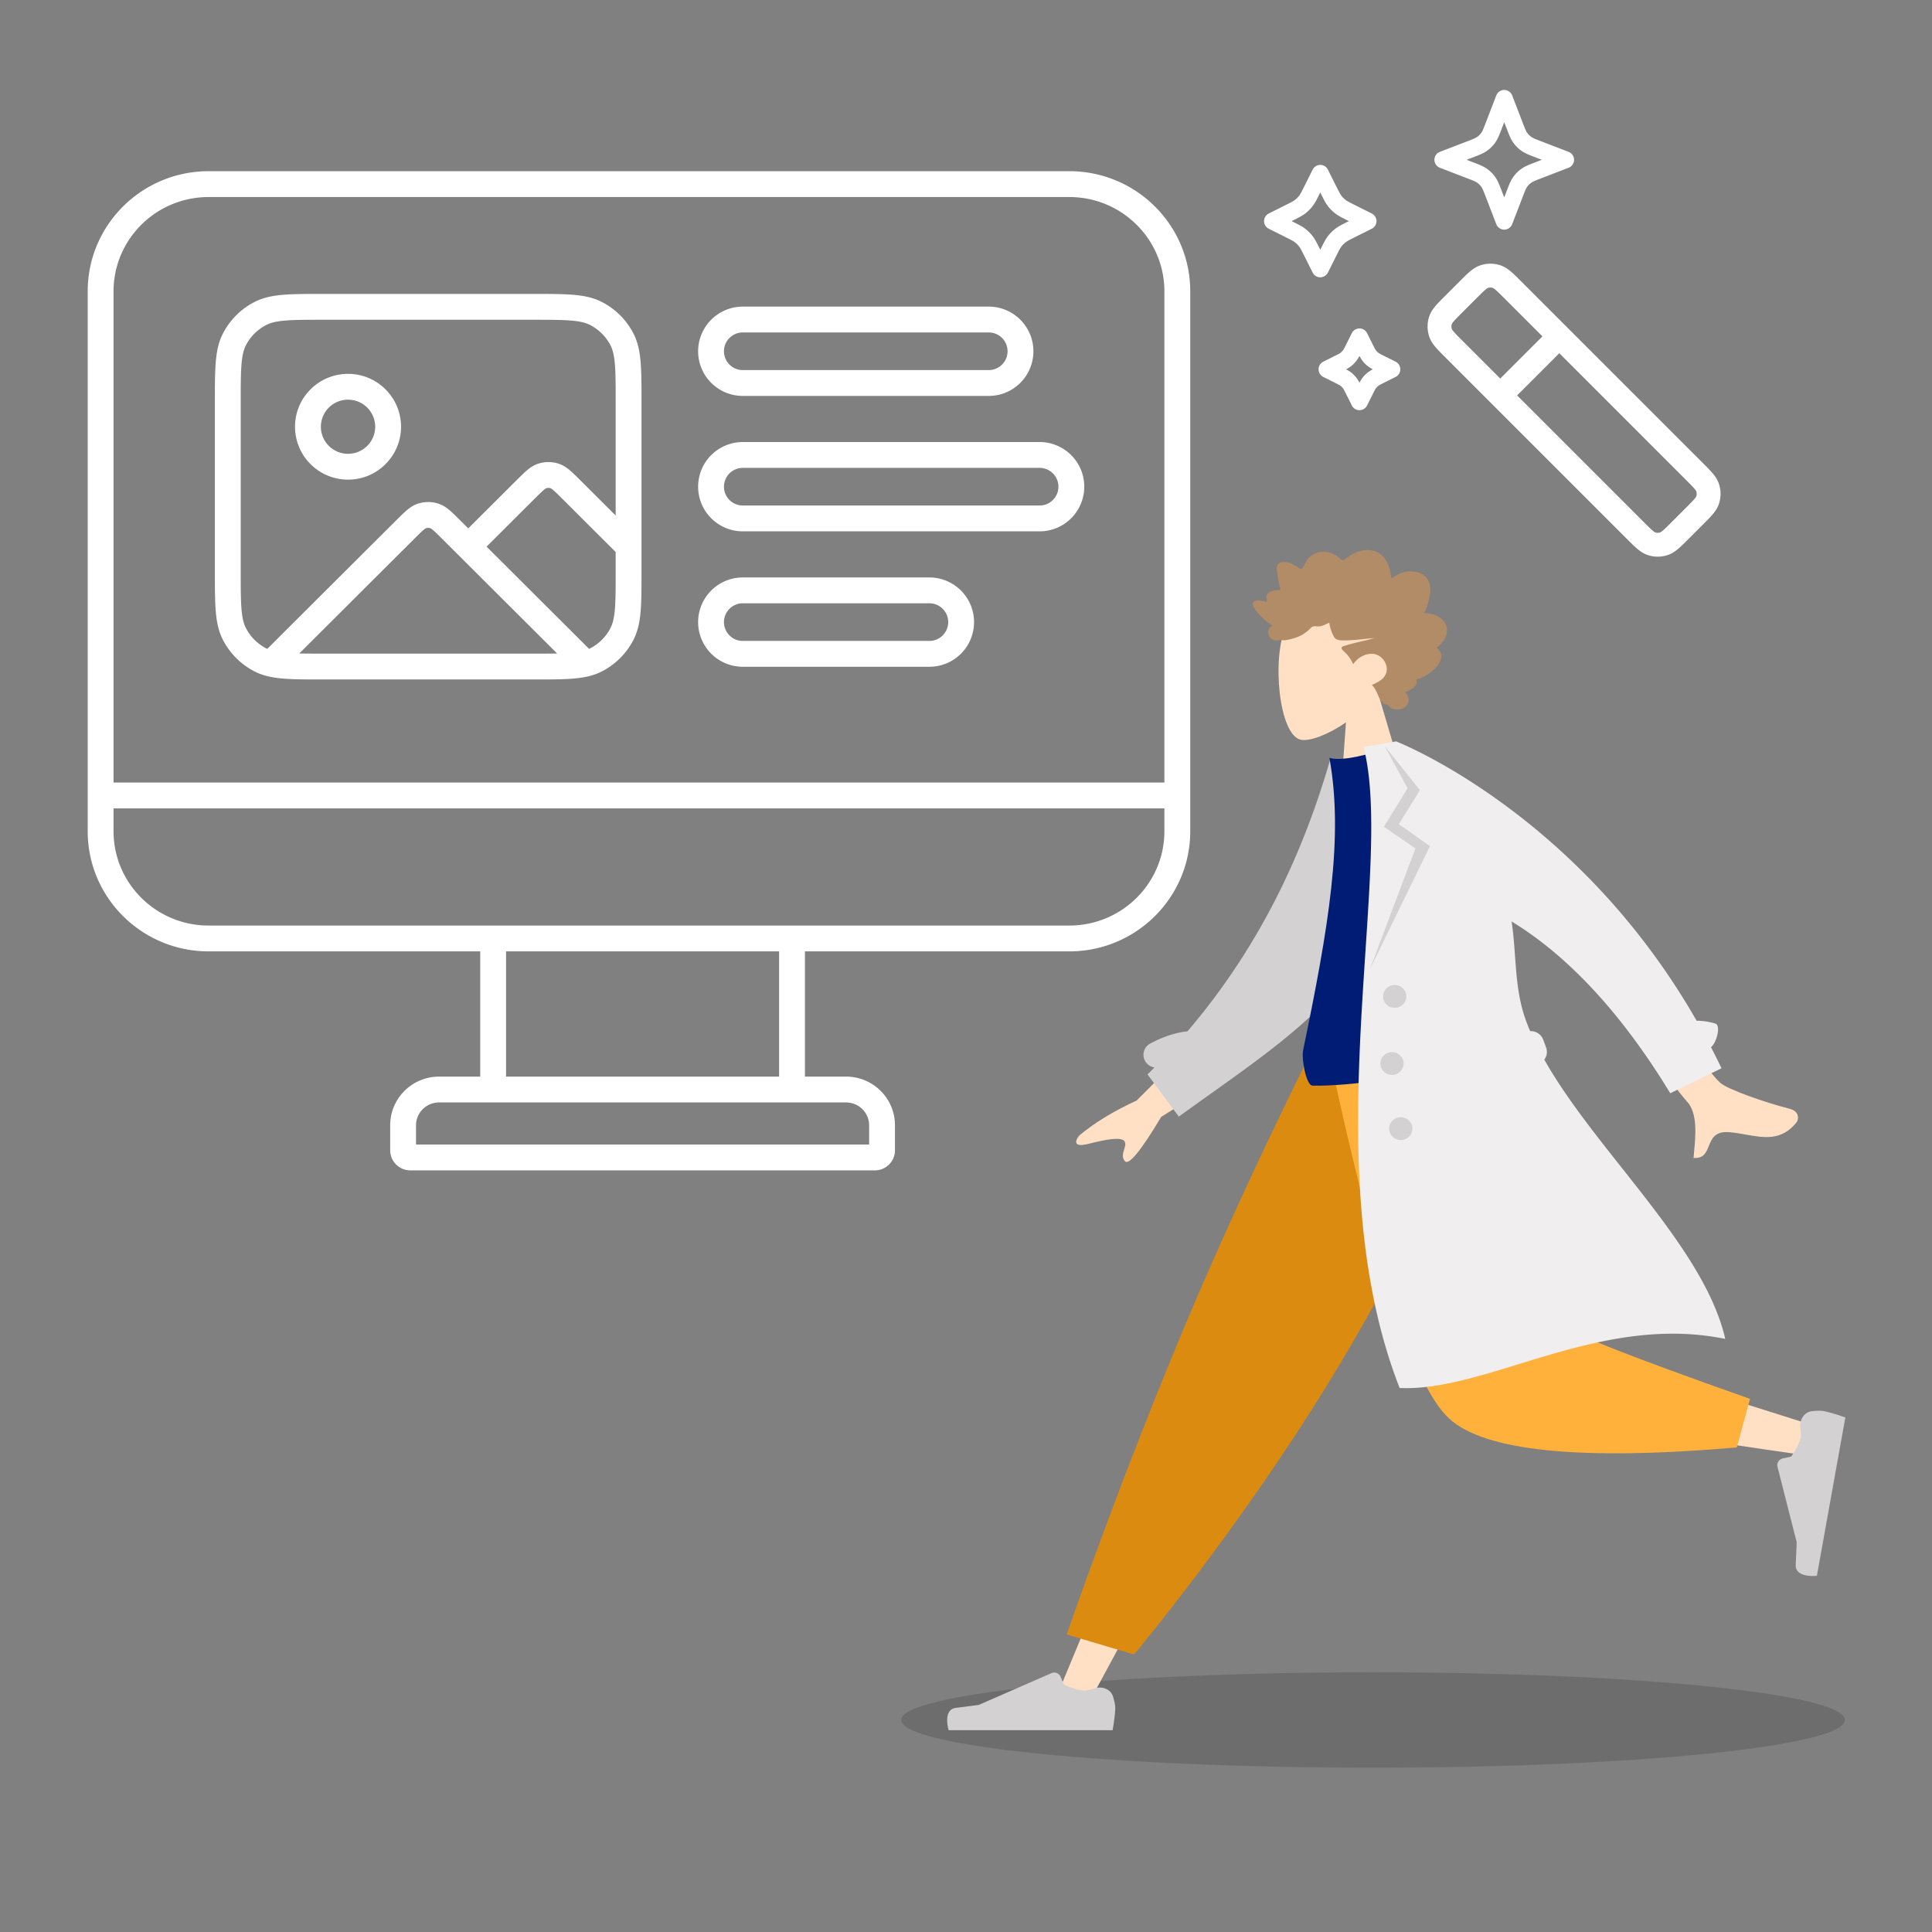
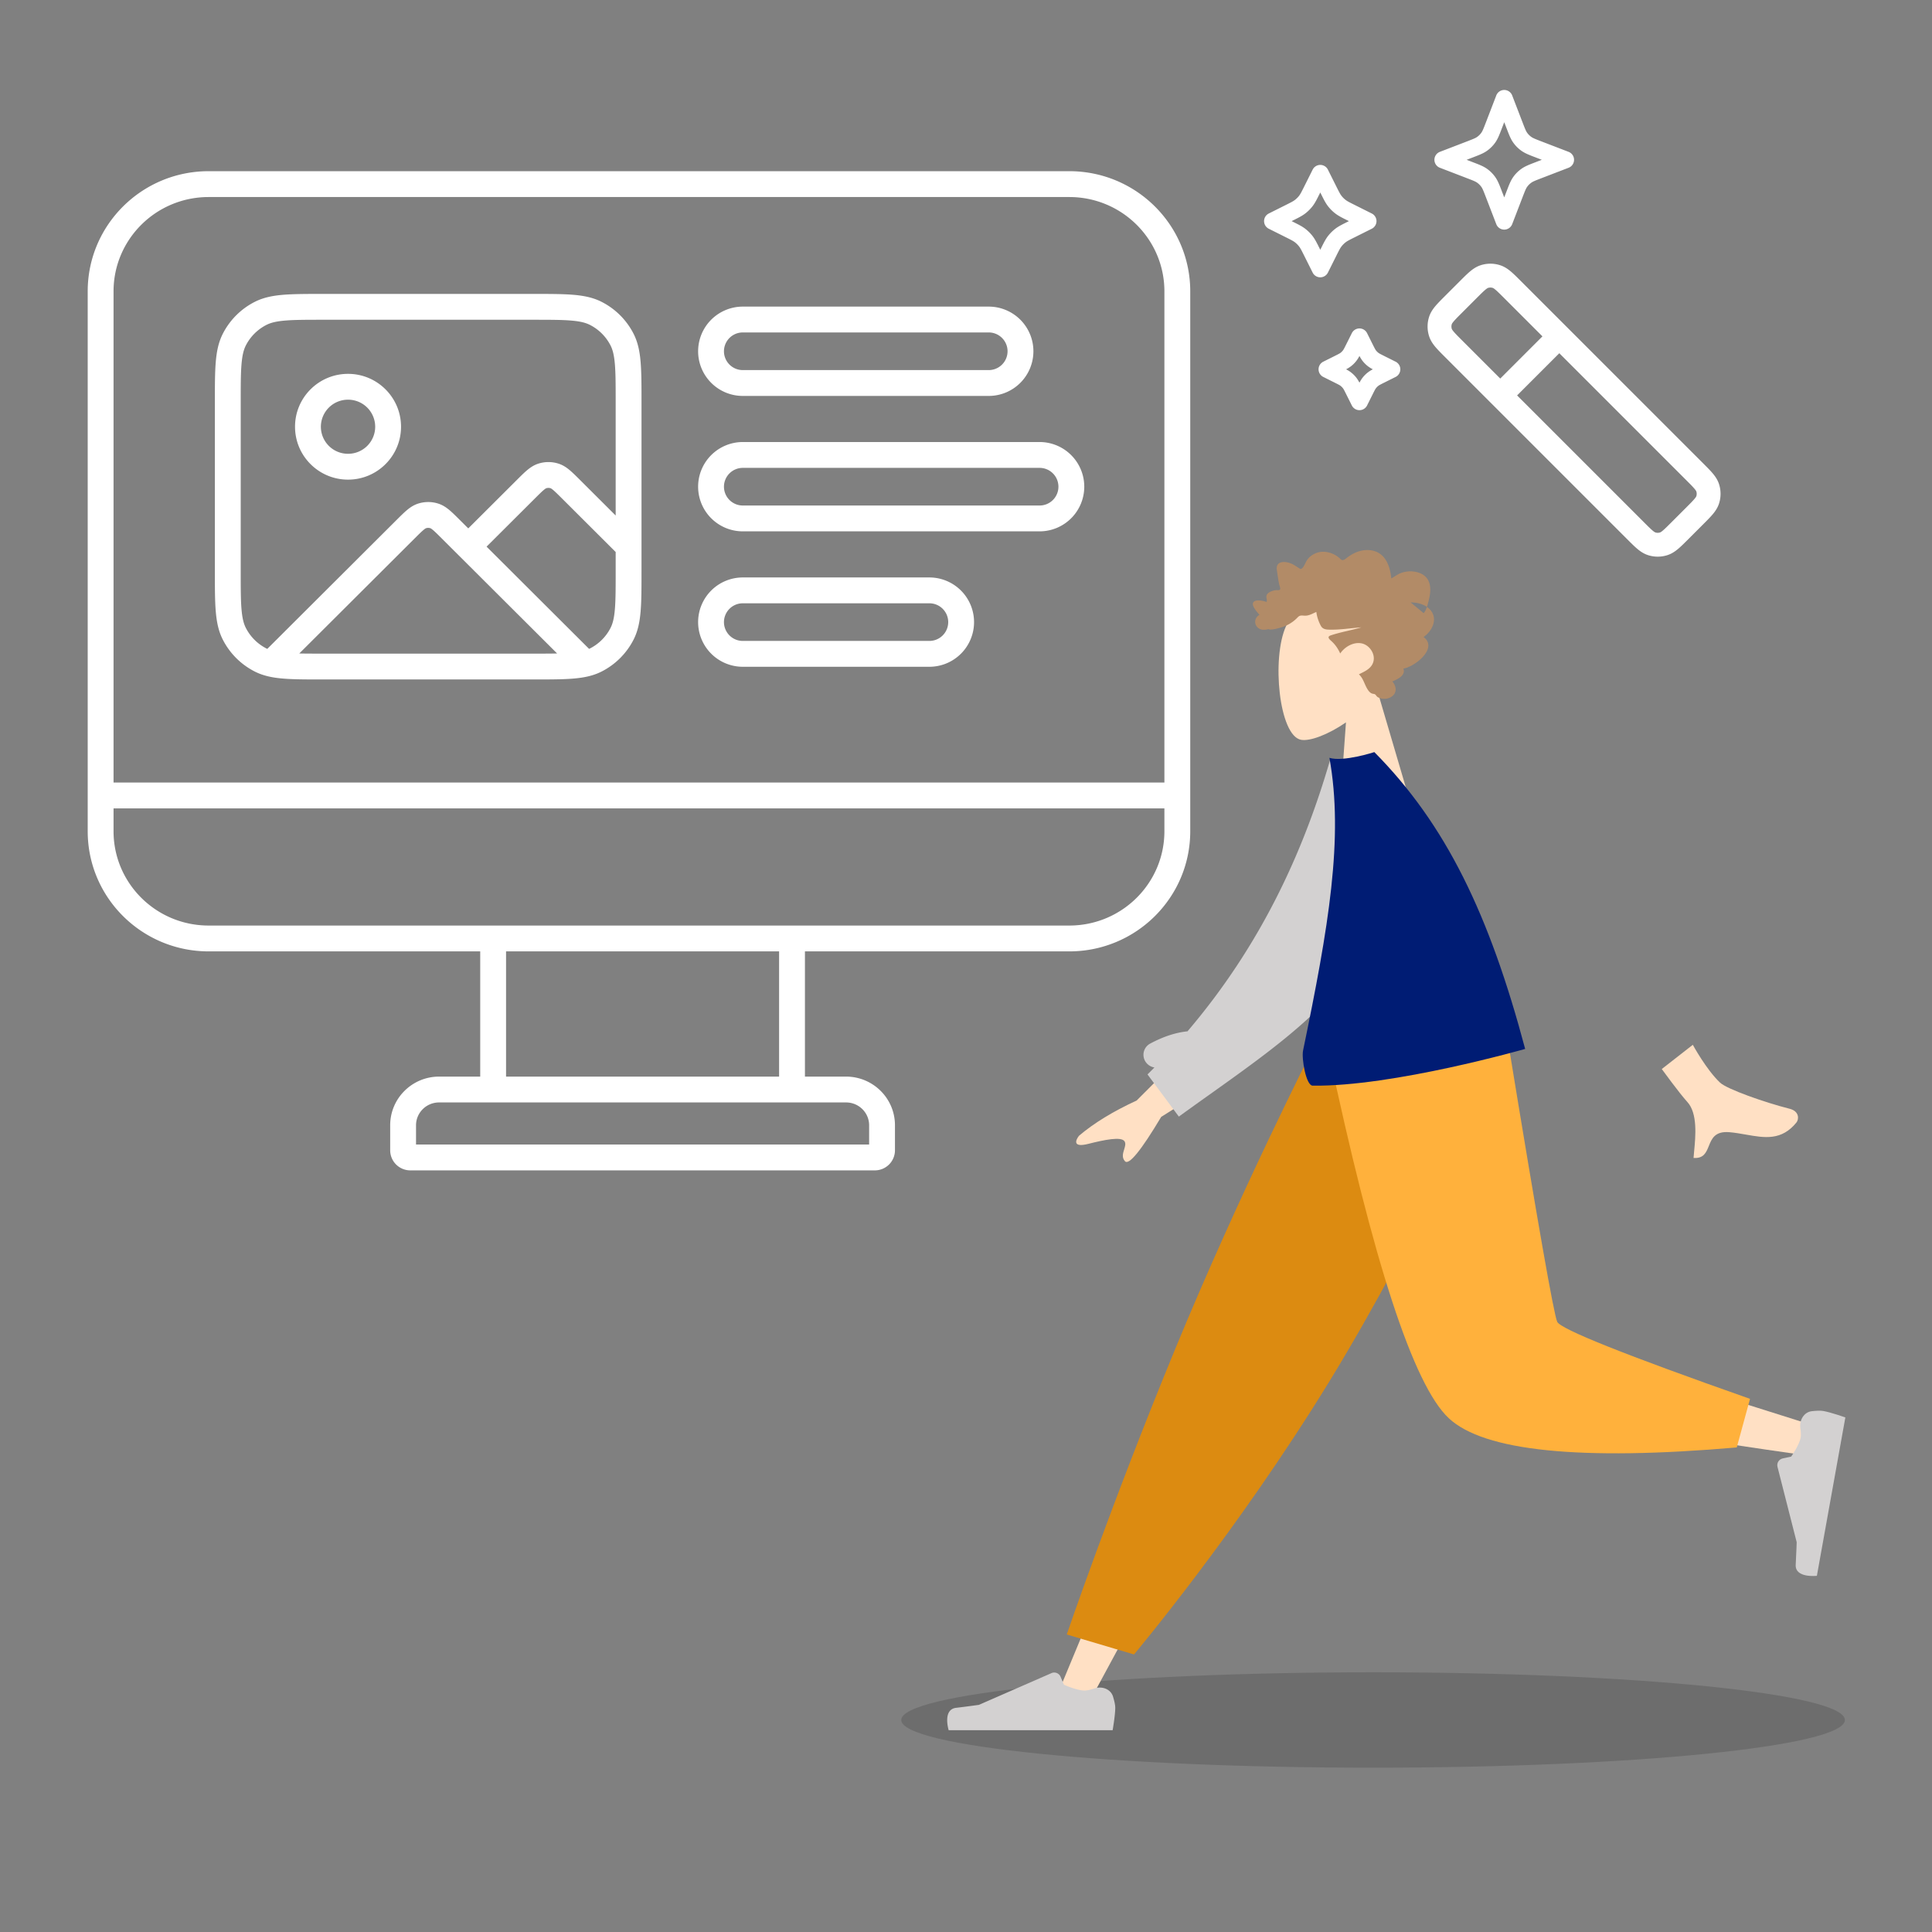
<svg xmlns="http://www.w3.org/2000/svg" width="281" height="281" fill="none">
  <rect width="100%" height="100%" fill="#808080" stroke="none" />
  <path fill="#000" d="M199.708 257.1c37.898 0 68.621-3.105 68.621-6.936s-30.723-6.937-68.621-6.937c-37.899 0-68.622 3.106-68.622 6.937s30.723 6.936 68.622 6.936" opacity=".15" />
  <path fill="#fff" fill-rule="evenodd" d="M12.756 42.378c0-9.667 7.889-17.48 17.592-17.48h125.176c9.703 0 17.592 7.813 17.592 17.48v78.517c0 9.666-7.889 17.479-17.592 17.479h-38.45v18.212h5.977c3.918 0 7.117 3.157 7.117 7.079v3.64a2.924 2.924 0 0 1-2.927 2.92H59.678a2.924 2.924 0 0 1-2.927-2.92v-3.64c0-3.922 3.2-7.079 7.117-7.079h5.977v-18.212H30.348c-9.703 0-17.592-7.813-17.592-17.479zm3.759 75.197v3.32c0 7.565 6.18 13.721 13.833 13.721h125.176c7.653 0 13.833-6.156 13.833-13.721v-3.32zm152.842-3.759H16.515V42.378c0-7.565 6.18-13.72 13.833-13.72h125.176c7.653 0 13.833 6.155 13.833 13.72zm-95.754 24.558v18.212h39.713v-18.212zm-9.735 21.971c-1.868 0-3.359 1.499-3.359 3.32v2.801h65.901v-2.801c0-1.821-1.491-3.32-3.359-3.32zM47.04 42.749h30.475c2.38 0 4.28 0 5.815.124 1.574.129 2.928.398 4.171 1.03a10.6 10.6 0 0 1 4.644 4.63c.635 1.243.905 2.595 1.033 4.166.126 1.53.126 3.426.126 5.799v24.578c0 2.373 0 4.268-.126 5.8-.128 1.57-.398 2.922-1.033 4.164a10.6 10.6 0 0 1-4.644 4.631c-1.243.632-2.597.901-4.171 1.03-1.535.124-3.435.124-5.815.124H47.041c-2.38 0-4.28 0-5.815-.125-1.574-.128-2.928-.397-4.171-1.029a10.6 10.6 0 0 1-4.644-4.63c-.635-1.243-.905-2.595-1.033-4.166-.126-1.53-.126-3.426-.126-5.799V58.497c0-2.372 0-4.267.126-5.798.128-1.57.398-2.923 1.033-4.165a10.6 10.6 0 0 1 4.644-4.631c1.243-.632 2.597-.901 4.171-1.03 1.535-.124 3.435-.124 5.815-.124m42.505 32.23v-16.4c0-2.473-.001-4.214-.113-5.573-.109-1.338-.316-2.14-.634-2.762a6.85 6.85 0 0 0-2.999-2.99c-.627-.319-1.432-.525-2.775-.634-1.364-.112-3.11-.113-5.59-.113H47.122c-2.48 0-4.226.001-5.59.113-1.343.109-2.148.315-2.775.633a6.85 6.85 0 0 0-3 2.99c-.317.624-.524 1.425-.633 2.763-.112 1.36-.113 3.1-.113 5.573v24.416c0 2.472.001 4.214.112 5.573.11 1.338.317 2.139.635 2.762a6.85 6.85 0 0 0 3.117 3.048l18.827-18.775c.536-.534 1.016-1.012 1.447-1.377.46-.39.987-.76 1.65-.974a4.8 4.8 0 0 1 2.96 0c.662.215 1.189.584 1.65.974.43.365.91.843 1.446 1.377l1.253 1.25 7.083-7.063c.535-.534 1.015-1.013 1.446-1.377.46-.39.988-.76 1.65-.974a4.8 4.8 0 0 1 2.96 0c.662.214 1.189.583 1.65.974.43.365.91.843 1.446 1.377zM70.77 79.507l7.027-7.008c.6-.597.97-.964 1.27-1.218.282-.24.376-.266.38-.267a1.05 1.05 0 0 1 .642 0c.007.002.103.032.38.267.3.254.67.621 1.27 1.218l7.808 7.788v2.707c0 2.473-.001 4.215-.113 5.574-.109 1.338-.316 2.139-.634 2.762a6.85 6.85 0 0 1-3.117 3.048zm-3.987 1.331-.005-.004-2.528-2.522c-.599-.597-.97-.964-1.269-1.218-.277-.235-.373-.264-.38-.266a1.04 1.04 0 0 0-.643 0c-.006.001-.102.031-.38.266-.3.254-.67.621-1.27 1.219L43.529 95.045c1.003.021 2.18.022 3.594.022h30.313c1.415 0 2.591 0 3.594-.022zm34.756-29.747a6.5 6.5 0 0 1 6.503-6.496H143.8a6.5 6.5 0 0 1 6.504 6.496 6.5 6.5 0 0 1-6.504 6.495h-35.759a6.5 6.5 0 0 1-6.503-6.495m6.503-2.738a2.74 2.74 0 0 0-2.745 2.738 2.74 2.74 0 0 0 2.745 2.737H143.8a2.74 2.74 0 0 0 2.745-2.737 2.74 2.74 0 0 0-2.745-2.738zm-57.421 9.78a3.94 3.94 0 0 0-3.95 3.934 3.94 3.94 0 0 0 3.95 3.934 3.94 3.94 0 0 0 3.95-3.934 3.94 3.94 0 0 0-3.95-3.934m-7.709 3.934c0-4.253 3.456-7.692 7.709-7.692 4.252 0 7.708 3.439 7.708 7.692s-3.456 7.693-7.708 7.693-7.709-3.44-7.709-7.693m58.627 8.72a6.5 6.5 0 0 1 6.503-6.496h43.158a6.5 6.5 0 0 1 6.503 6.496 6.5 6.5 0 0 1-6.503 6.495h-43.158a6.5 6.5 0 0 1-6.503-6.495m6.503-2.737a2.74 2.74 0 0 0-2.745 2.737 2.74 2.74 0 0 0 2.745 2.737h43.158a2.74 2.74 0 0 0 2.745-2.737 2.74 2.74 0 0 0-2.745-2.737zm-6.503 22.433a6.5 6.5 0 0 1 6.503-6.495h27.128a6.5 6.5 0 0 1 6.503 6.495 6.5 6.5 0 0 1-6.503 6.496h-27.128a6.5 6.5 0 0 1-6.503-6.496m6.503-2.737a2.74 2.74 0 0 0-2.745 2.737 2.74 2.74 0 0 0 2.745 2.737h27.128a2.74 2.74 0 0 0 2.745-2.737 2.74 2.74 0 0 0-2.745-2.737zm110.742-74.661c.512 0 .972.316 1.156.794l1.502 3.905c.382.993.504 1.285.671 1.52s.373.442.609.609c.235.168.527.29 1.521.672l3.904 1.501a1.24 1.24 0 0 1 0 2.313l-3.904 1.501c-.994.382-1.286.504-1.521.672a2.6 2.6 0 0 0-.609.608c-.167.236-.289.528-.671 1.521l-1.502 3.904a1.24 1.24 0 0 1-2.312 0l-1.502-3.904c-.382-.993-.504-1.285-.671-1.52a2.6 2.6 0 0 0-.609-.61c-.236-.167-.527-.289-1.521-.67l-3.904-1.503a1.24 1.24 0 0 1 0-2.312l3.904-1.501c.994-.382 1.285-.504 1.521-.672.236-.167.441-.373.609-.608.167-.236.289-.528.671-1.521l1.502-3.904a1.24 1.24 0 0 1 1.156-.795m0 4.69-.346.898-.049.128c-.311.81-.544 1.417-.916 1.94-.327.46-.73.863-1.191 1.191-.523.372-1.129.605-1.94.916l-.128.049-.898.345.898.346.128.05c.811.31 1.417.543 1.94.915.461.328.864.73 1.191 1.192.372.522.605 1.129.916 1.939l.049.128.346.898.345-.898.05-.128c.311-.81.544-1.417.915-1.94a5 5 0 0 1 1.192-1.191c.523-.372 1.129-.605 1.939-.916q.063-.023.128-.05l.899-.345-.899-.345-.128-.05c-.81-.31-1.416-.543-1.939-.915a5 5 0 0 1-1.192-1.192c-.371-.522-.604-1.129-.915-1.939l-.05-.128zm-26.755 6.21c.469 0 .898.266 1.108.685l1.209 2.419c.43.86.577 1.142.76 1.38q.268.347.615.614c.238.184.519.33 1.38.76l2.418 1.21a1.238 1.238 0 0 1 0 2.216l-2.418 1.209c-.861.43-1.142.577-1.38.76q-.347.268-.615.615c-.183.237-.33.52-.76 1.38l-1.209 2.418a1.24 1.24 0 0 1-2.216 0l-1.209-2.418c-.43-.86-.577-1.143-.76-1.38a3.4 3.4 0 0 0-.615-.615c-.238-.183-.519-.33-1.38-.76l-2.418-1.21a1.238 1.238 0 0 1 0-2.215l2.418-1.21c.861-.43 1.142-.576 1.38-.76q.346-.267.615-.614c.183-.238.33-.52.76-1.38l1.209-2.419a1.24 1.24 0 0 1 1.108-.684m0 4.009-.101.203-.05.099c-.361.723-.617 1.234-.964 1.685a6 6 0 0 1-1.065 1.064c-.451.348-.962.603-1.685.965l-.099.05-.203.1.203.102.099.05c.723.361 1.234.616 1.685.964.399.308.757.665 1.065 1.064.347.451.603.962.964 1.686l.05.099.101.203.101-.203.05-.1c.361-.723.617-1.233.964-1.685a6 6 0 0 1 1.065-1.064c.451-.348.962-.603 1.685-.965l.099-.049.203-.101-.203-.102-.099-.05c-.723-.36-1.234-.616-1.685-.964a6 6 0 0 1-1.065-1.064c-.347-.451-.603-.962-.964-1.686l-.05-.098zm5.698 19.774c.469 0 .898.265 1.108.684l.82 1.642c.299.597.38.747.475.871q.15.195.345.345c.124.095.274.176.872.475l1.641.82a1.24 1.24 0 0 1 0 2.216l-1.641.82c-.598.3-.748.38-.872.476q-.194.15-.345.345c-.095.123-.176.274-.475.871l-.82 1.641a1.24 1.24 0 0 1-2.216 0l-.821-1.641c-.298-.597-.379-.748-.475-.871a2 2 0 0 0-.345-.345c-.123-.095-.273-.177-.871-.475l-1.641-.82a1.238 1.238 0 0 1 0-2.217l1.641-.82c.598-.299.748-.38.871-.475q.196-.15.345-.345c.096-.124.177-.274.475-.872l.821-1.64a1.24 1.24 0 0 1 1.108-.685m0 4a5 5 0 0 1-.442.71 4.4 4.4 0 0 1-.794.794 5 5 0 0 1-.709.441c.262.139.494.276.709.442q.449.346.794.794c.166.215.303.447.442.71.139-.263.276-.495.441-.71a4.4 4.4 0 0 1 .795-.794c.215-.166.447-.303.709-.442a5 5 0 0 1-.709-.441 4.4 4.4 0 0 1-.795-.795 5 5 0 0 1-.441-.709m19.395-9.891a1.13 1.13 0 0 0-.698 0c-.022.007-.127.043-.41.283-.299.254-.667.62-1.254 1.206l-2.11 2.111c-.588.587-.953.955-1.207 1.254-.24.283-.276.388-.284.41a1.14 1.14 0 0 0 0 .698c.008.022.044.128.284.41.254.3.619.667 1.207 1.254l5.555 5.555 6.136-6.136-5.555-5.556c-.587-.587-.955-.952-1.253-1.206-.283-.24-.389-.276-.411-.284m4.071-1.008c-.528-.528-.996-.996-1.416-1.353-.447-.38-.952-.733-1.583-.938-.924-.3-1.918-.3-2.841 0-.632.205-1.137.559-1.584.938-.42.357-.888.825-1.416 1.353l-.045.045-2.111 2.11-.045.046c-.528.528-.996.996-1.353 1.416-.379.447-.733.952-.938 1.584-.3.923-.3 1.918 0 2.84.205.632.559 1.137.938 1.584.357.42.825.888 1.353 1.416l6.825 6.826h.001l.002.002 19.709 19.709c.528.528.996.996 1.415 1.352.448.38.953.734 1.584.939.923.3 1.918.3 2.841 0 .631-.205 1.136-.559 1.584-.939.419-.356.887-.824 1.415-1.352l2.202-2.202c.528-.528.996-.996 1.352-1.415.38-.448.734-.953.939-1.584.3-.923.3-1.918 0-2.841-.205-.631-.559-1.137-.939-1.584-.356-.42-.824-.887-1.352-1.415zm5.601 10.505-6.137 6.137 18.439 18.438c.587.587.954.953 1.253 1.206.283.24.388.277.411.284.226.074.471.074.697 0 .023-.007.128-.043.411-.284.299-.253.666-.619 1.253-1.206l2.111-2.11c.587-.588.953-.955 1.206-1.254.241-.283.277-.388.284-.41a1.13 1.13 0 0 0 0-.698c-.007-.023-.043-.128-.284-.411-.253-.299-.619-.666-1.206-1.253z" clip-rule="evenodd" />
  <path fill="#FFE0C4" fill-rule="evenodd" d="M195.764 105.067c-2.616 1.802-5.244 2.766-6.526 2.534-3.216-.583-4.315-11.898-2.19-16.535 2.125-4.636 14.55-7.445 15.815 1.366.44 3.058-.68 5.89-2.464 8.262l4.621 15.694-10.122.693z" clip-rule="evenodd" />
-   <path fill="#B28B67" fill-rule="evenodd" d="M207.066 89.182c.304-.34.45-.806.574-1.247.128-.459.252-.922.325-1.395.146-.945.071-2.015-.657-2.691-.584-.543-1.417-.747-2.172-.752a4 4 0 0 0-1.482.289c-.466.186-.854.52-1.302.742-.09-1.002-.34-2.04-.919-2.86-.558-.79-1.387-1.198-2.302-1.258-.939-.062-1.842.215-2.643.714a7 7 0 0 0-.587.4c-.158.12-.32.265-.511.323-.213.064-.329-.05-.481-.196a3.5 3.5 0 0 0-.582-.446c-.914-.568-2.074-.747-3.054-.302-.452.205-.882.53-1.168.957-.255.38-.415.967-.784 1.245-.157.118-.283-.016-.44-.11-.236-.142-.463-.3-.702-.438a3.1 3.1 0 0 0-1.069-.388c-.551-.086-1.299-.006-1.404.702-.04.265.025.542.062.805q.077.54.163 1.08c.044.273.093.536.166.802.038.142.145.404.093.552-.066.186-.436.108-.59.125a2.4 2.4 0 0 0-.882.255c-.212.114-.432.276-.507.529-.046.155-.02.31.018.464.045.184.016.286.005.476-.425-.17-1.88-.513-2.008.221-.042.245.113.507.231.703.207.343.469.652.734.945a9 9 0 0 0 1.888 1.56c-.741.387-.871 1.384-.167 1.924.311.24.708.27 1.075.228.135-.015.326-.08.434-.064.058.009.122.052.202.052.523 0 1.101-.164 1.602-.312a5.35 5.35 0 0 0 2.374-1.434c.168-.176.31-.281.552-.295.212-.013.425.03.637.02.561-.024 1.047-.327 1.555-.542.081.688.335 1.434.667 2.034.271.49.766.53 1.25.542 1.549.036 3.082-.228 4.623-.332-1.468.433-3 .675-4.45 1.166-.656.221-.114.628.194.915.506.472.9 1.073 1.19 1.715.663-.984 1.909-1.687 3.072-1.478 1.285.23 2.293 1.844 1.572 3.103-.419.731-1.246 1.059-1.929 1.407.59.523.782 1.342 1.162 2.016.188.333.444.706.818.8.138.035.296.028.41.129.142.125.184.272.36.375.705.412 1.752.305 2.305-.334.5-.578.299-1.424-.19-1.941.695-.342 1.973-.808 1.61-1.883 1.545-.208 5.136-2.934 2.925-4.596 1.097-.712 2.037-2.332 1.205-3.647-.64-1.012-1.988-1.392-3.071-1.374" clip-rule="evenodd" />
+   <path fill="#B28B67" fill-rule="evenodd" d="M207.066 89.182c.304-.34.45-.806.574-1.247.128-.459.252-.922.325-1.395.146-.945.071-2.015-.657-2.691-.584-.543-1.417-.747-2.172-.752a4 4 0 0 0-1.482.289c-.466.186-.854.52-1.302.742-.09-1.002-.34-2.04-.919-2.86-.558-.79-1.387-1.198-2.302-1.258-.939-.062-1.842.215-2.643.714a7 7 0 0 0-.587.4c-.158.12-.32.265-.511.323-.213.064-.329-.05-.481-.196a3.5 3.5 0 0 0-.582-.446c-.914-.568-2.074-.747-3.054-.302-.452.205-.882.53-1.168.957-.255.38-.415.967-.784 1.245-.157.118-.283-.016-.44-.11-.236-.142-.463-.3-.702-.438a3.1 3.1 0 0 0-1.069-.388c-.551-.086-1.299-.006-1.404.702-.04.265.025.542.062.805q.077.54.163 1.08c.044.273.093.536.166.802.038.142.145.404.093.552-.066.186-.436.108-.59.125a2.4 2.4 0 0 0-.882.255c-.212.114-.432.276-.507.529-.046.155-.02.31.018.464.045.184.016.286.005.476-.425-.17-1.88-.513-2.008.221-.042.245.113.507.231.703.207.343.469.652.734.945c-.741.387-.871 1.384-.167 1.924.311.24.708.27 1.075.228.135-.015.326-.08.434-.064.058.009.122.052.202.052.523 0 1.101-.164 1.602-.312a5.35 5.35 0 0 0 2.374-1.434c.168-.176.31-.281.552-.295.212-.013.425.03.637.02.561-.024 1.047-.327 1.555-.542.081.688.335 1.434.667 2.034.271.49.766.53 1.25.542 1.549.036 3.082-.228 4.623-.332-1.468.433-3 .675-4.45 1.166-.656.221-.114.628.194.915.506.472.9 1.073 1.19 1.715.663-.984 1.909-1.687 3.072-1.478 1.285.23 2.293 1.844 1.572 3.103-.419.731-1.246 1.059-1.929 1.407.59.523.782 1.342 1.162 2.016.188.333.444.706.818.8.138.035.296.028.41.129.142.125.184.272.36.375.705.412 1.752.305 2.305-.334.5-.578.299-1.424-.19-1.941.695-.342 1.973-.808 1.61-1.883 1.545-.208 5.136-2.934 2.925-4.596 1.097-.712 2.037-2.332 1.205-3.647-.64-1.012-1.988-1.392-3.071-1.374" clip-rule="evenodd" />
  <path fill="#FFE0C4" fill-rule="evenodd" d="m213.366 152.524-31.416 51.524-23.554 43.559h-5.073l39.464-95.083z" clip-rule="evenodd" />
  <path fill="#D3D1D1" fill-rule="evenodd" d="M159.182 245.576c1.099-.369 2.367.08 2.703 1.189.18.595.323 1.198.323 1.611 0 1.122-.381 3.274-.381 3.274H137.98s-.929-3.014 1.074-3.254c2.002-.241 3.327-.434 3.327-.434l10.551-4.615a1 1 0 0 1 1.323.529l.485 1.154s1.854.849 3.013.849c.394 0 .914-.131 1.429-.303" clip-rule="evenodd" />
  <path fill="#DC8B11" fill-rule="evenodd" d="m164.938 240.632-9.784-2.904s6.43-18.855 15.761-41.499 20.043-43.705 20.043-43.705h27.632s-11.909 26.641-25.25 48.413-28.402 39.695-28.402 39.695" clip-rule="evenodd" />
  <path fill="#FFE0C4" fill-rule="evenodd" d="M215.431 152.524c2.965 18.106 8.683 41.238 9.223 41.952q.54.714 38.859 12.774l-1.095 4.388q-45.696-6.468-48.156-10.036c-2.46-3.568-14.742-31.756-19.499-49.078z" clip-rule="evenodd" />
  <path fill="#FFB13C" fill-rule="evenodd" d="m254.533 203.456-1.93 7.068q-34.178 2.941-41.883-4.249t-17.563-53.751h26.349q6.245 38.127 6.983 39.727t28.044 11.205" clip-rule="evenodd" />
  <path fill="#D3D1D1" fill-rule="evenodd" d="M261.853 207.744c-.174-1.166.504-2.366 1.681-2.496.618-.068 1.234-.1 1.643-.029 1.126.195 3.221.937 3.221.937l-4.141 23.037s-3.188.375-3.081-1.602c.106-1.976.142-3.29.142-3.29l-2.791-10.955c-.14-.55.208-1.108.765-1.228l1.229-.265s1.174-1.644 1.375-2.764c.065-.36.032-.848-.043-1.345" clip-rule="evenodd" />
  <path fill="#FFE0C4" fill-rule="evenodd" d="m165.315 160.07 4.107-4.108 4.263 3.476-4.792 3.006q-4.427 7.404-5.277 6.448c-.478-.538-.288-1.151-.113-1.716.136-.44.263-.851.058-1.173-.468-.737-2.948-.22-5.281.369-2.333.588-1.828-.566-1.349-1.176q3.242-2.759 8.384-5.126m84.865-2.6c-2.018-1.903-3.968-5.508-3.968-5.508l-4.515 3.523s2.558 3.52 3.72 4.793c1.51 1.652 1.197 4.951.985 7.187-.033.346-.063.667-.084.952 1.477.104 1.838-.79 2.219-1.733.43-1.065.885-2.191 3.001-2.011.817.07 1.618.211 2.401.349 2.705.477 5.189.916 7.356-1.777.343-.427.455-1.611-1.007-1.982-3.645-.923-9.122-2.862-10.108-3.793" clip-rule="evenodd" />
  <path fill="#D3D1D1" fill-rule="evenodd" d="m193.509 110.341 4.776 1.022c.158 1.149.455 2.772.795 4.63 1.066 5.834 2.559 13.995 1.543 17.158-3.519 10.96-13.512 18.079-24.642 26.008a638 638 0 0 0-4.524 3.244l-4.558-6.131q.51-.505 1.008-1.014a1.9 1.9 0 0 1-1.364-.948 1.847 1.847 0 0 1 .759-2.532c1.874-1.003 3.683-1.602 5.413-1.777 10.623-12.472 16.852-26 20.794-39.66" clip-rule="evenodd" />
  <path fill="#001C74" fill-rule="evenodd" d="M221.826 152.561s-19.254 5.51-30.91 5.342c-.962-.014-1.63-3.959-1.392-5.109 3.712-17.911 5.93-30.936 3.837-42.57 2.022.629 6.53-.835 6.53-.835 10.449 10.556 16.735 23.652 21.935 43.172" clip-rule="evenodd" />
-   <path fill="#F0EEEE" fill-rule="evenodd" d="M246.765 148.461c-17.408-30.442-43.709-40.629-43.709-40.629l-.648.112-1.601.277-2.486.429c1.788 6.866 1.09 17.427.279 29.678-1.295 19.594-2.877 43.512 4.97 63.55 5.258.234 11.066-1.55 17.353-3.481 9.074-2.787 19.147-5.88 30.008-3.658-1.887-8.244-8.489-16.59-15.062-24.899-4.168-5.268-8.323-10.521-11.257-15.723a1.87 1.87 0 0 0 .255-1.782l-.411-1.109a1.935 1.935 0 0 0-1.905-1.255 30 30 0 0 1-.689-1.765c-1.064-2.999-1.288-6.106-1.51-9.179-.122-1.686-.243-3.363-.502-5.005 6.453 3.91 14.732 11.24 23.078 24.984l7.456-3.629a106 106 0 0 0-1.526-3.07c.821-.65 1.474-3.172.637-3.429a9.5 9.5 0 0 0-2.73-.417" clip-rule="evenodd" />
-   <path fill="#D3D1D1" fill-rule="evenodd" d="m201.41 108.537 3.314 6.109-3.452 5.606 4.596 3.142-6.599 17.521 8.713-17.854-4.532-3.185 3.067-4.957zm1.735 38.026c-.92.158-1.797-.444-1.96-1.346-.162-.903.452-1.763 1.372-1.922s1.797.444 1.959 1.346-.451 1.763-1.371 1.922m-.392 9.754c-.92.159-1.797-.444-1.959-1.346s.451-1.763 1.371-1.922 1.797.444 1.96 1.346c.162.902-.452 1.763-1.372 1.922m-.685 8.12c.162.902 1.039 1.505 1.959 1.346s1.534-1.019 1.372-1.922c-.163-.902-1.04-1.505-1.96-1.346s-1.534 1.02-1.371 1.922" clip-rule="evenodd" />
</svg>